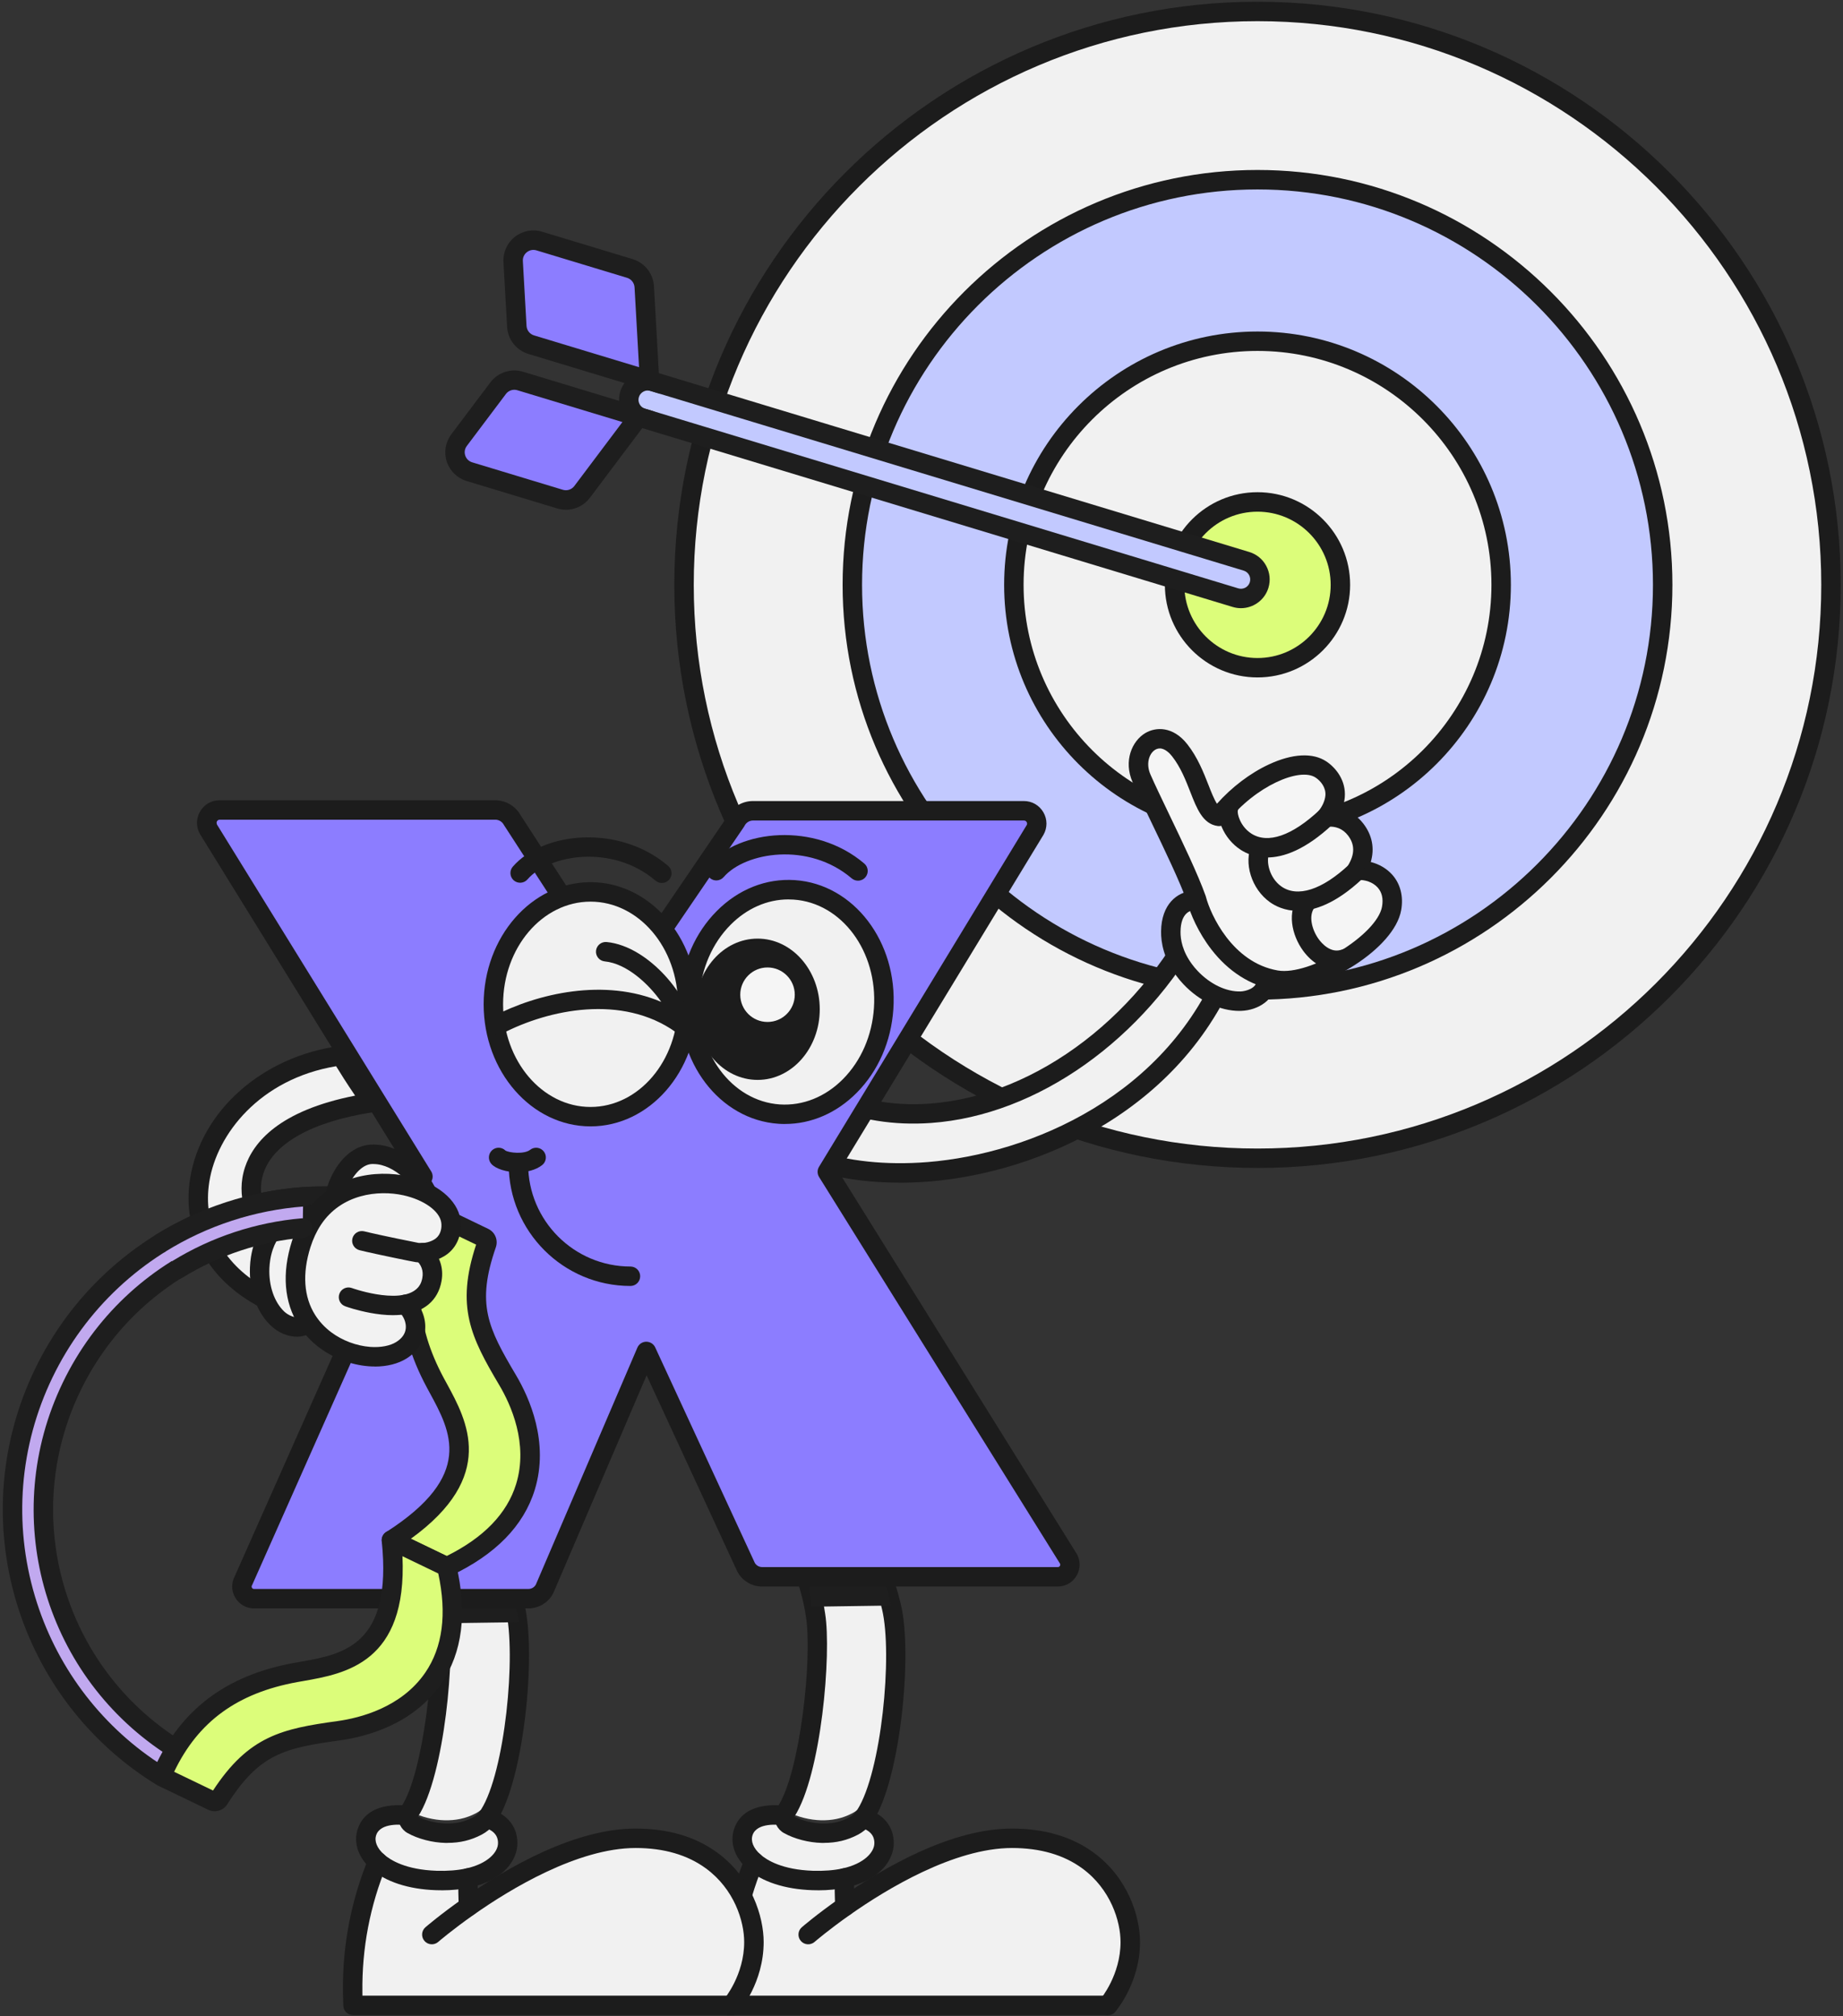
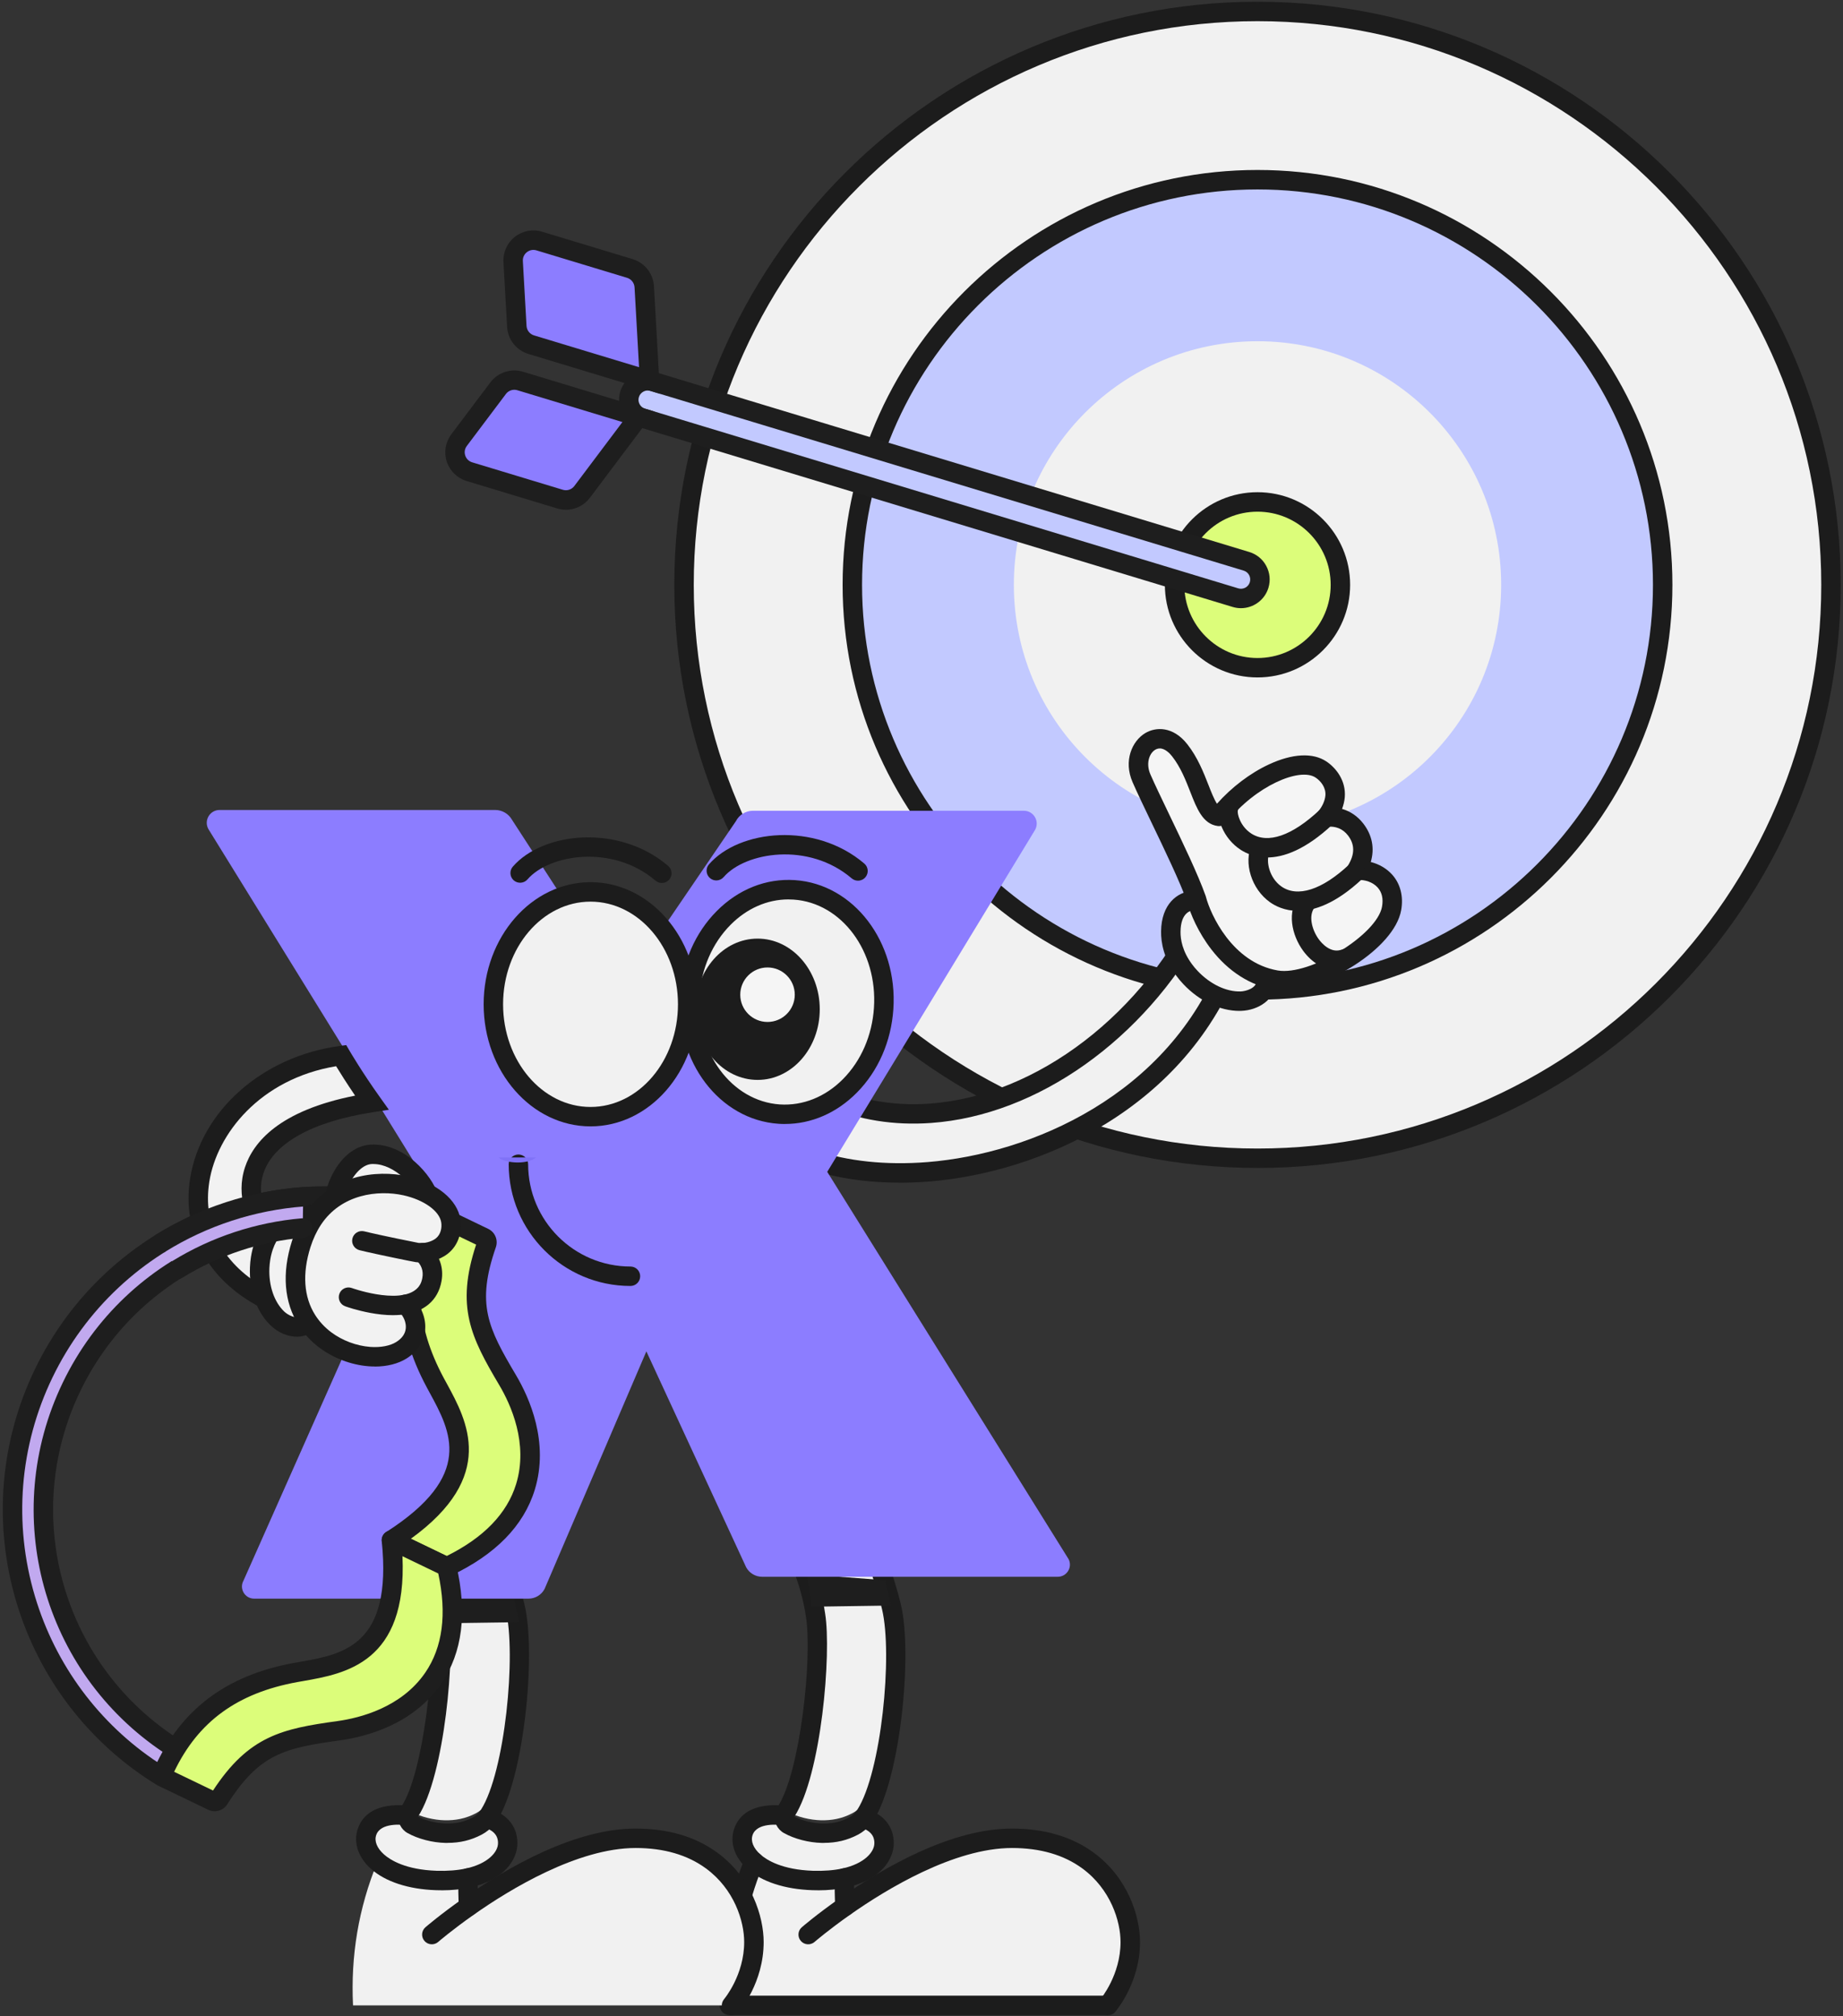
<svg xmlns="http://www.w3.org/2000/svg" width="255" height="279" viewBox="0 0 255 279" fill="none">
  <rect x="0" y="0" width="255" height="279" fill="#333333" stroke="none" />
  <g clip-path="url(#clip0_288_9158)">
    <path d="M173.99 160.278C217.812 160.278 253.337 124.753 253.337 80.931C253.337 37.109 217.812 1.584 173.99 1.584C130.168 1.584 94.644 37.109 94.644 80.931C94.644 124.753 130.168 160.278 173.99 160.278Z" fill="#F1F1F1" />
    <path d="M173.99 161.619C129.499 161.619 93.298 125.423 93.298 80.927C93.298 36.431 129.494 0.239 173.99 0.239C218.486 0.239 254.682 36.435 254.682 80.931C254.682 125.427 218.486 161.623 173.99 161.623V161.619ZM173.99 2.93C130.983 2.93 95.989 37.919 95.989 80.931C95.989 123.943 130.978 158.933 173.99 158.933C217.002 158.933 251.992 123.943 251.992 80.931C251.992 37.919 216.998 2.93 173.99 2.93Z" fill="#1C1C1C" />
    <path d="M173.991 136.992C204.952 136.992 230.051 111.893 230.051 80.931C230.051 49.97 204.952 24.871 173.991 24.871C143.029 24.871 117.93 49.97 117.93 80.931C117.93 111.893 143.029 136.992 173.991 136.992Z" fill="#C2C9FF" />
    <path d="M173.991 138.332C142.337 138.332 116.585 112.58 116.585 80.926C116.585 49.273 142.337 23.52 173.991 23.52C205.644 23.52 231.397 49.273 231.397 80.926C231.397 112.58 205.644 138.332 173.991 138.332ZM173.991 26.215C143.822 26.215 119.275 50.762 119.275 80.931C119.275 111.1 143.822 135.646 173.991 135.646C204.16 135.646 228.706 111.1 228.706 80.931C228.706 50.762 204.16 26.215 173.991 26.215Z" fill="#1C1C1C" />
    <path d="M173.99 114.643C192.608 114.643 207.702 99.549 207.702 80.931C207.702 62.312 192.608 47.219 173.99 47.219C155.372 47.219 140.278 62.312 140.278 80.931C140.278 99.549 155.372 114.643 173.99 114.643Z" fill="#F1F1F1" />
-     <path d="M173.991 115.988C154.659 115.988 138.934 100.262 138.934 80.931C138.934 61.6 154.659 45.874 173.991 45.874C193.322 45.874 209.047 61.6 209.047 80.931C209.047 100.262 193.322 115.988 173.991 115.988ZM173.991 48.56C156.144 48.56 141.624 63.08 141.624 80.927C141.624 98.773 156.144 113.293 173.991 113.293C191.837 113.293 206.357 98.773 206.357 80.927C206.357 63.08 191.837 48.56 173.991 48.56Z" fill="#1C1C1C" />
    <path d="M173.99 92.401C180.325 92.401 185.46 87.266 185.46 80.931C185.46 74.596 180.325 69.46 173.99 69.46C167.655 69.46 162.52 74.596 162.52 80.931C162.52 87.266 167.655 92.401 173.99 92.401Z" fill="#DCFD7A" />
    <path d="M173.99 93.742C166.923 93.742 161.174 87.993 161.174 80.926C161.174 73.859 166.923 68.11 173.99 68.11C181.057 68.11 186.806 73.859 186.806 80.926C186.806 87.993 181.057 93.742 173.99 93.742ZM173.99 70.805C168.407 70.805 163.865 75.348 163.865 80.93C163.865 86.513 168.407 91.056 173.99 91.056C179.573 91.056 184.115 86.513 184.115 80.93C184.115 75.348 179.573 70.805 173.99 70.805Z" fill="#1C1C1C" />
    <path d="M172.468 77.661L90.391 52.802C89.002 52.382 87.535 53.166 87.115 54.555C86.694 55.944 87.479 57.411 88.868 57.832L170.945 82.691C172.334 83.111 173.801 82.326 174.222 80.938C174.642 79.549 173.857 78.082 172.468 77.661Z" fill="#C2C9FF" />
    <path d="M171.699 84.159C171.318 84.159 170.932 84.105 170.551 83.989L88.474 59.124C87.46 58.815 86.622 58.133 86.124 57.196C85.622 56.259 85.519 55.187 85.824 54.169C86.46 52.075 88.68 50.882 90.774 51.519L172.852 76.384C173.865 76.693 174.704 77.375 175.201 78.312C175.704 79.249 175.807 80.321 175.502 81.339C174.982 83.052 173.403 84.159 171.699 84.159ZM89.622 54.039C89.415 54.039 89.209 54.089 89.021 54.192C88.721 54.353 88.496 54.622 88.398 54.95C88.299 55.277 88.33 55.622 88.492 55.927C88.653 56.232 88.922 56.452 89.25 56.55L171.327 81.415C171.654 81.513 172 81.478 172.305 81.321C172.605 81.159 172.829 80.89 172.928 80.563C173.027 80.236 172.995 79.89 172.834 79.585C172.672 79.28 172.403 79.061 172.076 78.962L89.998 54.097C89.877 54.062 89.752 54.044 89.626 54.044L89.622 54.039Z" fill="#1E1E1E" />
    <path d="M71.51 45.171L71.004 36.194C70.896 34.252 72.752 32.79 74.613 33.355L87.155 37.153C88.281 37.494 89.075 38.503 89.142 39.678L89.873 52.655L73.497 47.695C72.371 47.355 71.578 46.346 71.51 45.171Z" fill="#8C7DFF" />
    <path d="M91.321 54.497L73.102 48.977C71.443 48.475 70.263 46.973 70.165 45.242L69.658 36.265C69.582 34.915 70.169 33.61 71.236 32.772C72.304 31.933 73.707 31.669 75.003 32.063L87.545 35.861C89.204 36.364 90.384 37.866 90.482 39.597L91.321 54.493V54.497ZM72.851 45.094C72.886 45.704 73.299 46.229 73.882 46.408L88.42 50.812L87.796 39.758C87.76 39.148 87.348 38.624 86.765 38.444L74.223 34.646C73.761 34.507 73.281 34.597 72.9 34.897C72.519 35.198 72.317 35.642 72.344 36.126L72.851 45.099V45.094Z" fill="#1E1E1E" />
    <path d="M68.918 53.718L63.514 60.901C62.344 62.457 63.079 64.699 64.94 65.264L77.482 69.062C78.608 69.403 79.828 69.004 80.536 68.062L88.343 57.672L71.967 52.713C70.841 52.372 69.622 52.771 68.913 53.713L68.918 53.718Z" fill="#8C7DFF" />
    <path d="M78.29 70.533C77.891 70.533 77.487 70.475 77.097 70.358L64.555 66.56C63.259 66.165 62.237 65.165 61.815 63.878C61.394 62.591 61.627 61.179 62.443 60.098L67.847 52.915C68.891 51.529 70.707 50.937 72.362 51.439L90.581 56.959L81.617 68.887C80.824 69.945 79.577 70.542 78.294 70.542L78.29 70.533ZM69.994 54.525L64.591 61.708C64.3 62.094 64.219 62.578 64.371 63.035C64.519 63.493 64.874 63.838 65.335 63.977L77.877 67.775C78.46 67.954 79.097 67.744 79.465 67.255L86.119 58.403L71.582 54C70.999 53.821 70.362 54.031 69.994 54.52V54.525Z" fill="#1E1E1E" />
    <path d="M121.813 216.415C125.409 224.908 123.786 242.809 119.602 249.373C119.503 249.526 119.4 249.669 119.284 249.808C118.911 250.257 118.459 250.633 117.938 250.907C116.486 251.669 115.095 251.916 113.598 251.885C112.149 251.853 110.347 251.459 108.975 250.687C108.517 250.432 108.298 249.929 108.378 249.445C108.405 249.279 108.468 249.118 108.567 248.97C113.06 242.262 114.4 224.101 111.154 216.415H121.817H121.813Z" fill="#F1F1F1" />
    <path d="M119.436 251.598C120.49 251.907 122.32 252.773 122.32 255.064C122.32 256.809 120.732 259.015 116.84 259.871C115.611 260.14 114.154 260.275 112.441 260.221C108.616 260.095 105.89 259.024 104.311 257.625C102.881 256.36 102.388 254.822 102.858 253.481C103.796 250.791 107.459 251.091 108.526 251.239C108.446 251.724 108.67 252.226 109.123 252.481C110.499 253.248 112.297 253.643 113.746 253.679C115.244 253.71 116.634 253.463 118.086 252.701C118.607 252.428 119.06 252.051 119.432 251.602L119.436 251.598Z" fill="#F1F1F1" />
    <path d="M116.907 263.808C122.507 259.875 131.807 254.373 140.018 254.373C144.596 254.373 148.031 255.62 150.542 257.458C154.793 260.57 156.385 265.386 156.385 268.736C156.385 273.91 153.286 277.498 153.286 277.498H100.921C100.589 270.722 101.652 264.09 104.315 257.615C105.894 259.014 108.62 260.086 112.445 260.211C114.158 260.265 115.615 260.131 116.844 259.862C116.812 261.149 116.835 262.467 116.907 263.803V263.808Z" fill="#F1F1F1" />
    <path d="M116.907 265.153C116.199 265.153 115.602 264.597 115.566 263.88C115.49 262.476 115.472 261.113 115.503 259.831C115.521 259.086 116.149 258.503 116.88 258.521C117.624 258.539 118.212 259.158 118.189 259.898C118.158 261.113 118.18 262.405 118.252 263.736C118.293 264.481 117.723 265.113 116.979 265.153C116.956 265.153 116.929 265.153 116.907 265.153Z" fill="#1C1C1C" />
    <path d="M153.287 278.848C152.973 278.848 152.663 278.74 152.408 278.521C151.847 278.036 151.784 277.189 152.269 276.624C152.323 276.561 155.04 273.297 155.04 268.741C155.04 265.826 153.654 261.409 149.749 258.548C147.193 256.674 143.924 255.723 140.023 255.723C131.974 255.723 122.57 261.481 117.683 264.911C114.665 267.028 112.719 268.705 112.701 268.723C112.14 269.207 111.288 269.149 110.804 268.584C110.32 268.019 110.378 267.171 110.943 266.687C111.024 266.615 113.001 264.911 116.14 262.709C122.427 258.297 131.673 253.033 140.023 253.033C144.507 253.033 148.318 254.158 151.341 256.378C156.058 259.835 157.735 265.198 157.735 268.741C157.735 274.35 154.453 278.22 154.314 278.382C154.049 278.691 153.672 278.848 153.296 278.848H153.287Z" fill="#1C1C1C" />
    <path d="M113.189 261.574C112.929 261.574 112.665 261.574 112.4 261.561C108.607 261.435 105.418 260.395 103.423 258.628C101.611 257.023 100.93 254.933 101.589 253.032C102.863 249.382 107.365 249.714 108.714 249.902C109.45 250.005 109.965 250.687 109.862 251.422C109.759 252.158 109.078 252.673 108.342 252.57C107.746 252.489 104.746 252.162 104.132 253.92C103.836 254.763 104.23 255.749 105.208 256.615C106.091 257.399 108.212 258.731 112.49 258.875C113.997 258.92 115.364 258.816 116.557 258.556C119.597 257.888 120.978 256.278 120.978 255.063C120.978 254.664 120.978 253.449 119.059 252.888C118.346 252.678 117.938 251.933 118.144 251.22C118.351 250.507 119.1 250.099 119.813 250.306C122.261 251.023 123.664 252.758 123.664 255.063C123.664 257.225 121.951 260.126 117.127 261.184C115.934 261.444 114.611 261.579 113.185 261.579L113.189 261.574Z" fill="#1C1C1C" />
    <path d="M153.287 278.848H100.921C100.204 278.848 99.612 278.283 99.576 277.565C99.549 276.969 99.531 276.377 99.522 275.794C99.522 275.754 99.522 275.714 99.522 275.669C99.446 269.265 100.639 263.014 103.073 257.104C103.356 256.418 104.145 256.091 104.831 256.373C105.517 256.656 105.845 257.441 105.562 258.131C103.266 263.705 102.141 269.602 102.217 275.655C102.217 275.678 102.217 275.718 102.217 275.74C102.217 275.879 102.217 276.018 102.221 276.157H153.287C154.031 276.157 154.632 276.758 154.632 277.503C154.632 278.247 154.031 278.848 153.287 278.848Z" fill="#1C1C1C" />
    <path d="M113.996 255.019C113.907 255.019 113.813 255.019 113.718 255.019C111.889 254.979 109.925 254.467 108.468 253.656C107.535 253.136 107.024 252.077 107.199 251.019C107.248 250.683 107.387 250.329 107.593 250.019C110.701 245.383 112.44 229.397 111.503 223.657C111.207 221.594 110.499 219.016 109.741 217.222C109.45 216.536 109.772 215.747 110.454 215.46C111.136 215.173 111.929 215.491 112.216 216.173C113.073 218.191 113.835 220.971 114.162 223.249C115.068 228.814 113.638 245.602 109.916 251.378C110.983 251.938 112.445 252.297 113.777 252.329C115.194 252.355 116.324 252.104 117.463 251.503C117.812 251.32 118.135 251.055 118.395 250.741C118.476 250.642 118.552 250.535 118.624 250.423C121.942 245.221 123.543 228.953 122.037 222.675C121.62 220.863 120.75 218.061 120.207 216.783C119.916 216.097 120.238 215.308 120.92 215.021C121.602 214.734 122.395 215.052 122.682 215.734C123.355 217.325 124.243 220.289 124.651 222.061C126.296 228.912 124.557 246.109 120.875 251.88C120.736 252.095 120.602 252.275 120.463 252.445C119.965 253.046 119.377 253.526 118.705 253.88C117.239 254.651 115.732 255.014 113.983 255.014L113.996 255.019Z" fill="#1C1C1C" />
    <path d="M69.739 216.415C73.335 224.908 71.712 242.809 67.528 249.373C67.429 249.526 67.326 249.669 67.209 249.808C66.837 250.257 66.384 250.633 65.864 250.907C64.411 251.669 63.021 251.916 61.523 251.885C60.075 251.853 58.273 251.459 56.9 250.687C56.443 250.432 56.223 249.929 56.304 249.445C56.331 249.279 56.394 249.118 56.492 248.97C60.985 242.262 62.326 224.101 59.08 216.415H69.743H69.739Z" fill="#F1F1F1" />
    <path d="M67.362 251.598C68.416 251.907 70.245 252.773 70.245 255.064C70.245 256.809 68.658 259.015 64.766 259.871C63.537 260.14 62.08 260.275 60.367 260.221C56.542 260.095 53.815 259.024 52.237 257.625C50.807 256.36 50.313 254.822 50.784 253.481C51.721 250.791 55.385 251.091 56.452 251.239C56.371 251.724 56.596 252.226 57.048 252.481C58.425 253.248 60.223 253.643 61.672 253.679C63.169 253.71 64.559 253.463 66.012 252.701C66.532 252.428 66.985 252.051 67.358 251.602L67.362 251.598Z" fill="#F1F1F1" />
    <path d="M64.832 263.808C70.433 259.875 79.733 254.373 87.944 254.373C92.522 254.373 95.957 255.62 98.468 257.458C102.719 260.57 104.311 265.386 104.311 268.736C104.311 273.91 101.212 277.498 101.212 277.498H48.846C48.515 270.722 49.577 264.09 52.241 257.615C53.819 259.014 56.546 260.086 60.371 260.211C62.084 260.265 63.541 260.131 64.77 259.862C64.738 261.149 64.761 262.467 64.832 263.803V263.808Z" fill="#F1F1F1" />
    <path d="M64.828 265.153C64.119 265.153 63.523 264.597 63.487 263.88C63.411 262.476 63.393 261.113 63.424 259.831C63.442 259.086 64.066 258.503 64.801 258.521C65.545 258.539 66.133 259.158 66.11 259.898C66.079 261.113 66.101 262.405 66.173 263.736C66.213 264.481 65.644 265.113 64.9 265.153C64.877 265.153 64.85 265.153 64.828 265.153Z" fill="#1C1C1C" />
    <path d="M101.212 278.848C100.899 278.848 100.589 278.74 100.334 278.521C99.773 278.036 99.71 277.189 100.195 276.624C100.248 276.561 102.966 273.297 102.966 268.741C102.966 265.826 101.58 261.409 97.674 258.548C95.118 256.674 91.85 255.723 87.948 255.723C79.899 255.723 70.496 261.481 65.609 264.911C62.591 267.028 60.645 268.705 60.627 268.723C60.066 269.207 59.214 269.149 58.73 268.584C58.245 268.023 58.304 267.171 58.869 266.687C58.95 266.615 60.927 264.911 64.066 262.709C70.353 258.297 79.599 253.033 87.948 253.033C92.433 253.033 96.244 254.158 99.266 256.378C103.984 259.835 105.661 265.198 105.661 268.741C105.661 274.35 102.378 278.22 102.239 278.382C101.975 278.691 101.598 278.848 101.221 278.848H101.212Z" fill="#1C1C1C" />
    <path d="M61.115 261.574C60.855 261.574 60.591 261.574 60.326 261.561C56.532 261.435 53.344 260.395 51.349 258.628C49.537 257.023 48.856 254.933 49.515 253.032C50.788 249.382 55.29 249.714 56.64 249.902C57.376 250.005 57.891 250.687 57.788 251.422C57.685 252.158 57.003 252.673 56.268 252.57C55.672 252.489 52.672 252.162 52.057 253.92C51.761 254.763 52.156 255.749 53.133 256.615C54.017 257.399 56.138 258.731 60.416 258.875C61.922 258.92 63.29 258.816 64.483 258.556C67.523 257.888 68.904 256.278 68.904 255.063C68.904 254.664 68.904 253.449 66.985 252.888C66.272 252.678 65.864 251.933 66.07 251.22C66.276 250.507 67.025 250.099 67.738 250.306C70.187 251.023 71.59 252.758 71.59 255.063C71.59 257.225 69.877 260.126 65.052 261.184C63.86 261.444 62.537 261.579 61.111 261.579L61.115 261.574Z" fill="#1C1C1C" />
-     <path d="M101.212 278.848H48.847C48.129 278.848 47.538 278.283 47.502 277.565C47.475 276.969 47.457 276.377 47.448 275.794C47.448 275.754 47.448 275.714 47.448 275.669C47.371 269.265 48.564 263.014 50.999 257.104C51.282 256.418 52.071 256.091 52.757 256.373C53.443 256.656 53.77 257.441 53.488 258.131C51.192 263.705 50.066 269.602 50.143 275.655C50.143 275.678 50.143 275.718 50.143 275.74C50.143 275.879 50.143 276.018 50.147 276.157H101.212C101.957 276.157 102.558 276.758 102.558 277.503C102.558 278.247 101.957 278.848 101.212 278.848Z" fill="#1C1C1C" />
    <path d="M61.922 255.019C61.833 255.019 61.738 255.019 61.644 255.019C59.815 254.979 57.851 254.467 56.393 253.656C55.461 253.136 54.95 252.077 55.124 251.019C55.174 250.683 55.313 250.329 55.519 250.019C58.626 245.383 60.366 229.397 59.429 223.657C59.133 221.594 58.425 219.016 57.667 217.222C57.375 216.536 57.698 215.747 58.38 215.46C59.061 215.173 59.855 215.491 60.142 216.173C60.998 218.191 61.761 220.971 62.088 223.249C62.994 228.814 61.563 245.602 57.842 251.378C58.909 251.938 60.371 252.297 61.703 252.329C63.12 252.355 64.249 252.104 65.388 251.503C65.738 251.32 66.061 251.055 66.321 250.741C66.402 250.642 66.478 250.535 66.55 250.423C69.868 245.221 71.469 228.953 69.962 222.675C69.545 220.863 68.675 218.061 68.133 216.783C67.841 216.097 68.164 215.308 68.846 215.021C69.527 214.734 70.321 215.052 70.608 215.734C71.281 217.325 72.168 220.289 72.577 222.061C74.222 228.912 72.482 246.109 68.801 251.88C68.662 252.095 68.527 252.275 68.388 252.445C67.891 253.046 67.303 253.526 66.631 253.88C65.164 254.651 63.658 255.014 61.909 255.014L61.922 255.019Z" fill="#1C1C1C" />
    <path d="M60.245 220.142L71.052 220.976L71.85 224.473L60.877 224.63L60.245 220.142Z" fill="#1E1E1E" />
    <path d="M111.665 217.841L122.476 218.675L123.269 222.173L112.297 222.334L111.665 217.841Z" fill="#1E1E1E" />
    <path d="M101.505 140.058C117.867 165.608 153.741 153.954 167.153 124.489C166.112 126.399 168.709 129.681 170.529 132.506C158.512 165.075 111.451 169.581 101.891 152.649L101.505 140.062V140.058Z" fill="#F1F1F1" />
    <path d="M124.436 163.654C113.302 163.654 104.41 159.847 100.72 153.313C100.612 153.125 100.554 152.91 100.545 152.694L100.159 140.108C100.141 139.502 100.527 138.96 101.105 138.78C101.684 138.601 102.312 138.83 102.635 139.341C108.648 148.731 117.872 153.484 128.62 152.717C143.498 151.654 158.399 140.22 165.794 124.225C165.843 124.099 165.901 123.974 165.968 123.853C166.314 123.216 167.103 122.969 167.749 123.292C168.394 123.615 168.672 124.395 168.372 125.054C168.34 125.117 168.314 125.184 168.282 125.247C167.964 126.256 169.731 128.897 170.807 130.503C171.098 130.937 171.385 131.363 171.654 131.785C171.883 132.139 171.932 132.583 171.784 132.982C164.197 153.551 143.754 162.273 128.557 163.497C127.154 163.609 125.777 163.667 124.432 163.667L124.436 163.654ZM103.226 152.268C106.917 158.394 116.724 161.739 128.347 160.806C142.597 159.663 161.695 151.596 169.027 132.673C168.879 132.449 168.726 132.22 168.574 131.996C167.843 130.906 167.103 129.799 166.542 128.718C158.301 143.798 143.566 154.345 128.817 155.394C118.513 156.129 109.482 152.246 102.984 144.376L103.226 152.268Z" fill="#1C1C1C" />
    <path d="M147.816 215.693L114.458 162.157L143.206 114.85C143.883 113.666 143.027 112.191 141.663 112.191H104.185C103.185 112.191 102.27 112.747 101.817 113.639L86.011 136.844L70.85 113.455C70.379 112.612 69.487 112.083 68.518 112.083H30.385C29.022 112.083 28.166 113.554 28.843 114.742L58.523 162.799L33.694 218.716C33.067 219.837 33.874 221.218 35.161 221.218H73.119C74.061 221.218 74.922 220.698 75.356 219.859L89.432 186.999L103.243 216.886C103.687 217.689 104.53 218.191 105.45 218.191H146.354C147.641 218.191 148.448 216.81 147.82 215.689L147.816 215.693Z" fill="#8C7DFF" />
-     <path d="M73.115 222.567H35.157C34.071 222.567 33.094 222.007 32.542 221.07C32.004 220.155 31.986 219.056 32.48 218.124L56.999 162.906L27.691 115.451C27.691 115.451 27.673 115.424 27.668 115.41C27.112 114.433 27.116 113.267 27.681 112.294C28.247 111.321 29.256 110.738 30.381 110.738H68.514C69.949 110.738 71.281 111.509 71.998 112.756L86.038 134.414L100.661 112.944C101.36 111.648 102.701 110.845 104.185 110.845H141.664C142.789 110.845 143.798 111.428 144.363 112.401C144.928 113.374 144.933 114.54 144.377 115.518L116.037 162.148L148.955 214.98C148.955 214.98 148.977 215.016 148.986 215.034C149.52 215.98 149.506 217.106 148.959 218.043C148.412 218.98 147.435 219.541 146.345 219.541H105.441C104.033 219.541 102.737 218.774 102.055 217.541C102.042 217.514 102.024 217.482 102.01 217.456L89.468 190.313L76.581 220.393C76.567 220.424 76.554 220.455 76.536 220.487C75.868 221.769 74.554 222.567 73.106 222.567H73.115ZM30 114.065L59.662 162.099C59.895 162.476 59.927 162.947 59.748 163.35L34.919 219.267C34.901 219.303 34.883 219.343 34.861 219.379C34.784 219.518 34.82 219.635 34.861 219.711C34.901 219.787 34.991 219.877 35.152 219.877H73.11C73.536 219.877 73.926 219.648 74.137 219.281L88.19 186.479C88.401 185.99 88.876 185.672 89.41 185.663C89.944 185.663 90.428 185.964 90.652 186.443L104.441 216.276C104.652 216.631 105.037 216.85 105.454 216.85H146.359C146.52 216.85 146.605 216.761 146.65 216.684C146.69 216.613 146.726 216.5 146.663 216.37L113.328 162.87C113.059 162.44 113.055 161.893 113.319 161.462L142.067 114.155C142.157 113.998 142.094 113.836 142.049 113.756C142.004 113.675 141.892 113.54 141.677 113.54H104.199C103.701 113.54 103.253 113.814 103.028 114.253C103.001 114.303 102.975 114.352 102.943 114.401L87.137 137.607C86.885 137.974 86.469 138.194 86.025 138.194H86.011C85.563 138.19 85.141 137.956 84.899 137.58L69.738 114.186C69.72 114.164 69.707 114.137 69.693 114.11C69.456 113.688 69.012 113.428 68.532 113.428H30.399C30.184 113.428 30.072 113.563 30.027 113.644C29.982 113.72 29.924 113.877 30.018 114.061L30 114.065Z" fill="#1C1C1C" />
    <path d="M122.267 139.564C122.846 130.995 117.311 123.642 109.904 123.141C102.496 122.64 96.021 129.18 95.441 137.749C94.862 146.318 100.397 153.671 107.804 154.172C115.212 154.673 121.687 148.133 122.267 139.564Z" fill="#F1F1F1" />
    <path d="M108.607 155.537C108.306 155.537 108.01 155.528 107.71 155.506C99.571 154.954 93.464 146.946 94.092 137.65C94.392 133.184 96.19 129.076 99.15 126.09C102.159 123.05 106.006 121.521 109.988 121.79C118.127 122.341 124.234 130.35 123.606 139.645C123.306 144.112 121.508 148.219 118.548 151.205C115.764 154.017 112.261 155.533 108.607 155.533V155.537ZM109.1 124.458C106.163 124.458 103.334 125.695 101.065 127.991C98.562 130.52 97.038 134.018 96.782 137.838C96.253 145.654 101.239 152.376 107.894 152.829C111.082 153.035 114.185 151.797 116.638 149.322C119.14 146.793 120.665 143.295 120.92 139.475C121.449 131.659 116.463 124.937 109.809 124.485C109.571 124.467 109.338 124.462 109.1 124.462V124.458Z" fill="#1C1C1C" />
    <path d="M118.714 121.867C118.404 121.867 118.095 121.759 117.839 121.544C111.88 116.454 103.122 117.907 100.127 121.369C99.643 121.929 98.791 121.992 98.23 121.508C97.67 121.024 97.607 120.172 98.091 119.611C102.252 114.8 112.768 113.679 119.588 119.499C120.153 119.983 120.22 120.831 119.736 121.396C119.471 121.705 119.09 121.867 118.714 121.867Z" fill="#1C1C1C" />
    <path d="M81.707 154.525C89.131 154.525 95.15 147.562 95.15 138.974C95.15 130.385 89.131 123.423 81.707 123.423C74.282 123.423 68.263 130.385 68.263 138.974C68.263 147.562 74.282 154.525 81.707 154.525Z" fill="#F1F1F1" />
    <path d="M81.707 155.865C73.55 155.865 66.918 148.287 66.918 138.969C66.918 129.651 73.555 122.073 81.707 122.073C89.859 122.073 96.495 129.651 96.495 138.969C96.495 148.287 89.863 155.865 81.707 155.865ZM81.707 124.768C75.034 124.768 69.608 131.14 69.608 138.973C69.608 146.807 75.034 153.179 81.707 153.179C88.379 153.179 93.805 146.807 93.805 138.973C93.805 131.14 88.379 124.768 81.707 124.768Z" fill="#1C1C1C" />
    <path d="M104.822 149.435C109.572 149.435 113.423 145.058 113.423 139.66C113.423 134.261 109.572 129.884 104.822 129.884C100.072 129.884 96.222 134.261 96.222 139.66C96.222 145.058 100.072 149.435 104.822 149.435Z" fill="#1C1C1C" />
    <path d="M91.572 122.185C91.262 122.185 90.953 122.078 90.697 121.863C84.738 116.773 75.98 118.226 72.985 121.688C72.501 122.248 71.648 122.311 71.088 121.827C70.528 121.342 70.465 120.49 70.949 119.93C75.11 115.118 85.626 113.997 92.446 119.818C93.011 120.302 93.078 121.15 92.594 121.715C92.329 122.024 91.948 122.185 91.572 122.185Z" fill="#1C1C1C" />
-     <path d="M68.81 143.211C68.326 143.211 67.859 142.947 67.617 142.489C67.272 141.83 67.528 141.019 68.187 140.673C74.375 137.431 83.675 135.306 91.491 138.642C89.755 136.153 86.711 133.333 83.675 133.037C82.935 132.965 82.392 132.306 82.464 131.566C82.536 130.826 83.2 130.288 83.935 130.355C89.966 130.943 95.482 138.315 95.638 141.682C95.661 142.198 95.392 142.682 94.939 142.924C94.486 143.171 93.935 143.135 93.513 142.835C86.128 137.552 75.931 139.651 69.438 143.05C69.24 143.153 69.025 143.202 68.814 143.202L68.81 143.211Z" fill="#1C1C1C" />
    <path d="M106.194 141.417C108.277 141.417 109.966 139.729 109.966 137.646C109.966 135.563 108.277 133.875 106.194 133.875C104.112 133.875 102.423 135.563 102.423 137.646C102.423 139.729 104.112 141.417 106.194 141.417Z" fill="#F5F5F5" />
    <path d="M164.994 124.625C164.182 124.702 162.034 125.388 161.994 128.912C161.981 130.186 162.294 132.145 163.859 134.248C164.12 134.598 164.407 134.939 164.711 135.262C166.716 137.392 169.33 138.616 171.707 138.54C173.061 138.495 175.195 137.692 175.227 135.715" fill="#F2F2F2" />
    <path d="M171.496 139.889C168.81 139.889 165.927 138.517 163.73 136.185C163.389 135.826 163.07 135.44 162.779 135.05C160.99 132.647 160.631 130.378 160.649 128.898C160.689 125.042 162.949 123.463 164.869 123.284C165.604 123.217 166.263 123.759 166.33 124.499C166.398 125.239 165.855 125.894 165.115 125.961C164.707 125.997 163.366 126.324 163.34 128.925C163.326 129.992 163.595 131.638 164.94 133.445C165.169 133.754 165.42 134.055 165.689 134.337C167.434 136.189 169.667 137.257 171.662 137.194C172.353 137.171 173.864 136.763 173.877 135.692C173.886 134.947 174.492 134.36 175.24 134.364C175.985 134.373 176.577 134.983 176.568 135.727C176.532 138.324 174.057 139.803 171.747 139.88C171.662 139.88 171.577 139.88 171.492 139.88L171.496 139.889Z" fill="#1C1C1C" />
    <path d="M182.77 106.486C179.725 104.459 172.847 107.697 168.658 112.975C166.354 112.679 166.138 107.517 163.219 103.813C160.215 100.006 156.202 103.724 157.941 107.701C159.686 111.697 163.928 119.876 165.546 124.409C166.224 127.05 169.51 134.4 176.573 135.615C181.505 136.467 191.689 130.53 192.545 125.7C193.191 122.059 190.299 120.239 187.68 120.436C188.909 118.409 188.877 116.463 187.568 114.773C186.568 113.481 185.12 112.903 183.492 113.069C184.174 112.248 184.649 111.185 184.73 110.19C184.864 108.508 183.833 107.181 182.774 106.477L182.77 106.486Z" fill="#F5F5F5" />
    <path d="M177.541 137.041C177.12 137.041 176.721 137.009 176.344 136.946C172.99 136.368 169.968 134.44 167.6 131.373C165.793 129.032 164.694 126.463 164.259 124.812C163.237 121.965 161.156 117.638 159.322 113.822C158.305 111.701 157.34 109.696 156.708 108.244C155.412 105.284 156.641 102.531 158.457 101.446C159.901 100.58 162.291 100.464 164.277 102.984C165.717 104.809 166.546 106.939 167.214 108.647C167.537 109.477 167.981 110.611 168.38 111.221C170.416 108.93 172.986 106.975 175.582 105.773C178.828 104.266 181.649 104.123 183.519 105.369C184.873 106.271 186.25 108.042 186.066 110.311C186.021 110.849 185.891 111.396 185.689 111.934C186.837 112.266 187.846 112.952 188.626 113.961C189.864 115.562 190.214 117.4 189.662 119.283C190.805 119.57 191.837 120.167 192.604 121.01C193.756 122.283 194.209 124.037 193.868 125.947C192.918 131.296 183.277 137.045 177.537 137.045L177.541 137.041ZM160.466 103.571C160.26 103.571 160.049 103.625 159.838 103.75C159 104.253 158.52 105.67 159.174 107.163C159.789 108.571 160.744 110.553 161.748 112.651C163.623 116.557 165.748 120.978 166.811 123.96C166.824 124.001 166.838 124.037 166.847 124.077C167.484 126.552 170.51 133.211 176.797 134.292C181.223 135.054 190.523 129.364 191.218 125.467C191.415 124.364 191.209 123.467 190.608 122.804C189.958 122.086 188.877 121.691 187.779 121.777C187.29 121.817 186.797 121.57 186.532 121.14C186.268 120.709 186.268 120.171 186.528 119.741C187.469 118.189 187.46 116.835 186.501 115.598C185.801 114.696 184.81 114.288 183.622 114.405C183.079 114.459 182.555 114.181 182.299 113.701C182.043 113.216 182.102 112.629 182.452 112.208C182.967 111.584 183.326 110.768 183.384 110.078C183.474 108.974 182.743 108.073 182.026 107.598C179.851 106.149 173.739 108.728 169.712 113.804C169.421 114.172 168.954 114.364 168.488 114.302C166.43 114.037 165.591 111.889 164.703 109.616C164.071 107.992 163.354 106.154 162.161 104.643C161.869 104.275 161.215 103.567 160.466 103.567V103.571Z" fill="#1C1C1C" />
    <path d="M175.308 118.652C173.712 118.652 172.501 118.131 171.681 117.607C169.219 116.024 168.147 112.997 168.726 111.275C168.963 110.571 169.726 110.19 170.43 110.428C171.134 110.665 171.515 111.428 171.277 112.132C171.138 112.544 171.578 114.342 173.134 115.347C175.412 116.813 178.766 115.656 182.568 112.096C183.111 111.589 183.963 111.616 184.47 112.159C184.976 112.701 184.949 113.553 184.407 114.06C180.618 117.611 177.573 118.656 175.308 118.656V118.652Z" fill="#1C1C1C" />
    <path d="M179.599 126.046C177.743 126.046 176.429 125.355 175.707 124.84C173.156 123.019 172.034 119.418 173.2 116.817C173.505 116.14 174.299 115.835 174.981 116.14C175.658 116.445 175.963 117.239 175.658 117.921C175.084 119.199 175.653 121.494 177.272 122.651C179.496 124.239 182.913 123.149 186.639 119.66C187.182 119.154 188.034 119.181 188.541 119.723C189.047 120.266 189.02 121.118 188.478 121.624C184.805 125.064 181.819 126.05 179.604 126.05L179.599 126.046Z" fill="#1C1C1C" />
    <path d="M184.945 134.225C183.236 134.225 181.555 133.284 180.29 131.548C178.752 129.436 177.954 126.123 179.837 123.836C180.308 123.262 181.156 123.181 181.73 123.652C182.304 124.123 182.384 124.97 181.913 125.544C180.994 126.661 181.51 128.656 182.461 129.965C182.819 130.459 184.111 132.015 185.698 131.387C186.389 131.113 187.169 131.454 187.442 132.145C187.716 132.835 187.375 133.616 186.685 133.889C186.111 134.118 185.523 134.225 184.936 134.225H184.945Z" fill="#1C1C1C" />
    <path d="M87.231 177.95C77.939 177.95 70.384 170.394 70.384 161.103C70.384 160.359 70.985 159.758 71.729 159.758C72.473 159.758 73.074 160.359 73.074 161.103C73.074 168.91 79.424 175.259 87.231 175.259C87.975 175.259 88.576 175.86 88.576 176.605C88.576 177.349 87.975 177.95 87.231 177.95Z" fill="#1C1C1C" />
    <path d="M68.99 160.166C69.622 160.861 72.725 161.305 74.182 160.166H68.99Z" fill="#8072F7" />
-     <path d="M71.644 162.215C70.097 162.215 68.608 161.749 67.994 161.072C67.496 160.52 67.537 159.673 68.084 159.17C68.617 158.686 69.429 158.709 69.936 159.211C70.442 159.525 72.532 159.753 73.353 159.108C73.936 158.65 74.783 158.753 75.24 159.336C75.698 159.919 75.595 160.767 75.012 161.224C74.115 161.924 72.864 162.215 71.644 162.215Z" fill="#1C1C1C" />
    <path d="M22.466 245.894C3.664 234.415 -3.726 210.317 6.041 190.053C15.794 169.816 39.196 160.584 59.868 168.081L58.142 172.014C39.596 165.449 18.628 173.789 9.897 191.914C1.162 210.035 7.7 231.635 24.39 242.051L22.466 245.899V245.894Z" fill="#C1A9EF" />
    <path d="M22.466 247.239C22.22 247.239 21.977 247.172 21.767 247.042C12.345 241.289 5.417 232.271 2.252 221.653C-0.937 210.958 -0.022 199.528 4.83 189.47C9.673 179.426 18.027 171.597 28.358 167.422C38.618 163.274 49.972 163.063 60.33 166.817C60.68 166.942 60.962 167.211 61.11 167.552C61.258 167.893 61.254 168.283 61.106 168.624L59.38 172.556C59.097 173.202 58.362 173.52 57.698 173.283C39.519 166.848 19.493 175.108 11.112 192.497C2.731 209.887 8.749 230.697 25.107 240.908C25.695 241.276 25.91 242.029 25.596 242.652L23.672 246.5C23.502 246.836 23.201 247.087 22.838 247.19C22.717 247.226 22.592 247.244 22.466 247.244V247.239ZM45.142 166.834C39.788 166.834 34.434 167.861 29.363 169.911C19.655 173.834 11.803 181.193 7.251 190.632C2.696 200.084 1.835 210.828 4.83 220.877C7.664 230.388 13.709 238.531 21.933 243.953L22.65 242.518C5.906 231.361 -0.111 209.577 8.686 191.322C17.48 173.072 38.255 164.211 57.407 170.341L58.052 168.875C53.855 167.512 49.501 166.834 45.147 166.834H45.142Z" fill="#1E1E1E" />
    <path d="M54.16 213.133C68.092 204.206 63.128 196.748 60.222 191.336C56.285 184 55.447 176.53 59.577 168.481C59.756 168.135 60.177 167.992 60.532 168.162L66.966 171.265C67.294 171.422 67.451 171.803 67.334 172.149C64.37 180.7 66.401 184.516 70.244 190.986C74.76 198.596 76.114 210.089 61.805 216.819L54.164 213.138L54.16 213.133Z" fill="#DCFD7A" />
    <path d="M61.801 218.16C61.599 218.16 61.402 218.115 61.218 218.025L53.577 214.344C53.138 214.133 52.846 213.698 52.819 213.214C52.788 212.73 53.025 212.263 53.438 211.999C65.675 204.156 62.37 198.089 59.456 192.735C59.312 192.475 59.178 192.219 59.043 191.968C54.563 183.619 54.348 175.731 58.384 167.866C58.891 166.875 60.119 166.467 61.119 166.947L67.554 170.05C68.5 170.507 68.949 171.597 68.608 172.588C65.881 180.462 67.491 183.708 71.401 190.3C73.235 193.394 76.016 199.569 73.989 206.16C72.46 211.133 68.554 215.129 62.379 218.039C62.196 218.124 62.003 218.169 61.805 218.169L61.801 218.16ZM56.841 212.931L61.796 215.321C66.926 212.783 70.159 209.438 71.41 205.367C73.128 199.766 70.688 194.38 69.079 191.668C65.15 185.044 63.038 180.82 65.877 172.229L60.496 169.637C57.128 176.565 57.42 183.273 61.406 190.699C61.536 190.946 61.675 191.197 61.814 191.448C64.626 196.609 68.801 204.281 56.846 212.931H56.841Z" fill="#1E1E1E" />
    <path d="M54.164 213.12C55.859 229.581 46.936 230.343 40.891 231.442C32.699 232.935 26.335 236.93 22.609 245.172C22.448 245.526 22.6 245.948 22.954 246.118L29.389 249.221C29.717 249.378 30.111 249.266 30.308 248.957C35.151 241.311 39.402 240.522 46.855 239.495C55.621 238.285 65.455 232.186 61.805 216.801L54.164 213.12Z" fill="#DCFD7A" />
    <path d="M29.699 250.638C29.398 250.638 29.093 250.571 28.806 250.432L22.367 247.329C21.349 246.84 20.919 245.647 21.381 244.62C25.022 236.558 31.322 231.814 40.645 230.119C40.923 230.069 41.21 230.016 41.501 229.966C47.505 228.913 54.312 227.715 52.819 213.258C52.77 212.774 52.985 212.299 53.384 212.021C53.783 211.738 54.303 211.698 54.743 211.909L62.384 215.59C62.747 215.765 63.016 216.097 63.11 216.492C64.684 223.132 63.993 228.679 61.056 232.971C57.164 238.661 50.604 240.334 47.039 240.827C39.447 241.876 35.905 242.638 31.443 249.679C31.053 250.293 30.385 250.638 29.699 250.638ZM24.094 245.176L29.475 247.768C34.43 240.195 39.048 239.217 46.676 238.163C49.797 237.733 55.532 236.284 58.841 231.455C61.245 227.944 61.85 223.33 60.639 217.734L55.684 215.344C56.366 230.087 47.765 231.599 41.976 232.616C41.689 232.666 41.411 232.715 41.133 232.764C32.842 234.276 27.416 238.226 24.094 245.176Z" fill="#1E1E1E" />
    <path d="M47.197 146.073C27.57 148.7 19.489 171.484 37.349 180.076C38.466 175.112 37.349 170.668 37.349 170.668C33.063 166.359 31.977 155.57 51.443 152.57C48.959 149.091 47.197 146.073 47.197 146.073Z" fill="#F2F2F2" />
    <path d="M38.291 182.022L36.767 181.287C28.996 177.552 25.085 170.745 26.305 163.081C27.794 153.714 36.309 146.172 47.017 144.737L47.905 144.62L48.358 145.396C48.376 145.427 50.12 148.405 52.537 151.786L53.806 153.566L51.645 153.898C43.21 155.198 37.816 158.203 36.448 162.364C35.448 165.409 36.82 168.229 38.3 169.722L38.56 169.982L38.65 170.341C38.699 170.534 39.829 175.153 38.659 180.372L38.287 182.022H38.291ZM46.506 147.539C35.924 149.311 30 156.974 28.964 163.507C28.014 169.494 30.691 174.7 36.345 178.018C36.731 174.901 36.296 172.229 36.116 171.323C34.211 169.229 32.578 165.534 33.897 161.525C35.027 158.086 38.614 153.683 49.134 151.611C47.95 149.871 47.026 148.396 46.506 147.539Z" fill="#1C1C1C" />
    <path d="M46.91 169.959C45.668 168.39 46.049 165.623 46.977 163.578C48.026 161.26 49.668 159.825 51.363 159.735C55.295 159.534 58.636 163.48 59.318 165.69C59.918 167.637 58.551 170.695 56.681 172.148C54.753 173.65 49.286 172.964 46.91 169.959Z" fill="#F2F2F2" />
    <path d="M53.752 174.264C53.102 174.264 52.416 174.197 51.712 174.067C49.268 173.605 47.129 172.412 45.851 170.793C44.152 168.645 44.73 165.264 45.743 163.022C47.004 160.237 49.075 158.507 51.286 158.39C55.994 158.143 59.792 162.686 60.595 165.291C61.416 167.946 59.653 171.529 57.501 173.206C56.617 173.896 55.281 174.259 53.748 174.259L53.752 174.264ZM51.649 161.072C51.577 161.072 51.506 161.072 51.434 161.076C50.264 161.134 49.026 162.305 48.201 164.13C47.443 165.802 47.12 168.053 47.963 169.125C49.941 171.623 54.622 172.049 55.855 171.089C57.34 169.932 58.438 167.408 58.035 166.089C57.474 164.278 54.658 161.076 51.649 161.076V161.072Z" fill="#1C1C1C" />
    <path d="M42.717 182.976C41.332 184.294 39.336 183.362 38.39 182.456C36.731 180.868 35.807 178.236 35.924 175.416C35.942 174.985 35.982 174.559 36.05 174.142C36.444 171.64 37.583 170.102 38.471 169.25C40.928 166.896 42.856 167.914 43.453 168.42" fill="#F2F2F2" />
    <path d="M41.072 184.972C39.758 184.972 38.422 184.349 37.462 183.429C35.525 181.577 34.449 178.564 34.584 175.362C34.602 174.883 34.651 174.403 34.722 173.936C35.175 171.067 36.507 169.277 37.543 168.286C41.112 164.865 44.009 167.134 44.328 167.403C44.893 167.883 44.964 168.73 44.484 169.3C44.005 169.869 43.153 169.937 42.588 169.457C42.292 169.206 41.189 168.52 39.408 170.228C38.669 170.936 37.722 172.223 37.386 174.358C37.328 174.721 37.292 175.098 37.274 175.474C37.171 177.914 37.938 180.165 39.323 181.488C39.794 181.936 41.068 182.694 41.789 182.003C42.328 181.492 43.18 181.51 43.691 182.048C44.202 182.586 44.184 183.438 43.646 183.949C42.893 184.667 41.987 184.972 41.072 184.972Z" fill="#1C1C1C" />
    <path d="M43.372 168.834C42.713 169.834 42.17 170.986 41.762 172.264C40.484 176.3 40.758 179.932 42.556 182.771C43.273 183.901 44.161 184.815 45.134 185.537C47.076 186.986 49.345 187.672 51.192 187.815C51.201 187.815 51.21 187.815 51.219 187.815C52.95 187.945 54.519 187.631 55.632 186.932C58.412 185.192 57.892 182.201 56.201 180.591C58.268 180.192 59.528 179.013 59.864 177.143C60.12 175.717 59.64 174.417 58.56 173.444C59.506 173.403 60.488 173.08 61.192 172.547C62.38 171.636 62.64 170.161 62.474 169.049C61.699 163.843 48.766 160.673 43.376 168.834H43.372Z" fill="#F2F2F2" />
    <path d="M51.865 189.093C51.587 189.093 51.305 189.084 51.022 189.062C51.009 189.062 50.986 189.062 50.968 189.057C48.601 188.869 46.148 187.945 44.233 186.519C43.067 185.649 42.085 184.6 41.323 183.394C39.305 180.21 38.982 176.188 40.386 171.762C40.83 170.363 41.426 169.098 42.157 167.995C45.722 162.601 52.058 161.812 56.403 162.776C60.434 163.668 63.3 166.018 63.708 168.757C63.927 170.228 63.569 172.251 61.914 173.52C60.739 174.416 59.062 174.851 57.547 174.654C57.08 174.596 52.112 173.555 50.731 173.233L49.762 173.004C49.04 172.834 48.587 172.112 48.758 171.39C48.928 170.668 49.65 170.219 50.372 170.385L51.345 170.614C52.753 170.946 57.484 171.923 57.905 171.991C58.699 172.094 59.681 171.843 60.282 171.385C61.008 170.825 61.156 169.865 61.049 169.157C60.811 167.578 58.663 166.036 55.82 165.403C52.309 164.628 47.215 165.228 44.404 169.484C43.812 170.381 43.323 171.421 42.955 172.582C41.803 176.224 42.027 179.47 43.601 181.959C44.188 182.882 44.942 183.694 45.843 184.367C47.367 185.501 49.318 186.237 51.202 186.38C51.219 186.38 51.233 186.38 51.251 186.385C52.672 186.483 53.973 186.237 54.825 185.703C55.627 185.201 56.071 184.568 56.143 183.824C56.224 183.013 55.852 182.111 55.17 181.47C54.627 180.959 54.605 180.107 55.112 179.569C55.623 179.026 56.47 179.004 57.013 179.51C58.304 180.73 58.981 182.439 58.82 184.089C58.667 185.663 57.753 187.044 56.251 187.985C55.089 188.712 53.556 189.102 51.865 189.102V189.093Z" fill="#1C1C1C" />
    <path d="M54.398 181.994C52.241 181.994 50.044 181.456 48.838 181.107C48.224 180.927 47.834 180.788 47.762 180.761C47.062 180.51 46.703 179.739 46.955 179.039C47.206 178.34 47.977 177.981 48.676 178.232C48.712 178.246 49.049 178.367 49.591 178.524C50.793 178.874 53.107 179.439 55.12 179.277C55.183 179.277 55.237 179.268 55.286 179.259C58.053 178.968 58.344 177.344 58.438 176.811C58.609 175.856 58.308 175.022 57.551 174.34C56.999 173.842 56.954 172.99 57.452 172.439C57.95 171.887 58.802 171.842 59.353 172.34C60.806 173.65 61.425 175.403 61.089 177.282C60.609 179.959 58.654 181.609 55.573 181.932C55.497 181.941 55.407 181.95 55.322 181.954C55.017 181.977 54.708 181.99 54.394 181.99L54.398 181.994Z" fill="#1C1C1C" />
    <path d="M24.529 175.658C29.776 172.421 35.735 170.448 41.887 169.928L41.95 165.614C34.95 166.134 28.161 168.349 22.211 172.044L24.534 175.663L24.529 175.658Z" fill="#C1A9EF" />
    <path d="M41.883 169.923C35.731 170.443 29.771 172.417 24.525 175.654L41.883 169.923Z" fill="#C1A9EF" />
    <path d="M24.529 177.003C24.076 177.003 23.637 176.779 23.381 176.367C22.991 175.734 23.189 174.905 23.821 174.515C29.233 171.174 35.439 169.125 41.771 168.587C42.515 168.533 43.161 169.075 43.224 169.815C43.286 170.555 42.739 171.205 41.995 171.268C36.081 171.77 30.287 173.685 25.233 176.806C25.014 176.941 24.767 177.008 24.529 177.008V177.003Z" fill="#1E1E1E" />
    <path d="M22.207 172.039C28.162 168.344 34.946 166.129 41.946 165.608L22.207 172.039Z" fill="#C1A9EF" />
    <path d="M22.207 173.384C21.758 173.384 21.319 173.16 21.063 172.748C20.673 172.115 20.866 171.286 21.498 170.896C27.624 167.093 34.664 164.802 41.847 164.268C42.596 164.219 43.233 164.77 43.287 165.51C43.34 166.25 42.785 166.896 42.045 166.95C35.291 167.452 28.673 169.604 22.915 173.183C22.696 173.322 22.449 173.384 22.207 173.384Z" fill="#1E1E1E" />
  </g>
  <defs>
    <clipPath id="clip0_288_9158">
      <rect width="254.295" height="278.608" fill="white" transform="translate(0.382 0.239)" />
    </clipPath>
  </defs>
</svg>